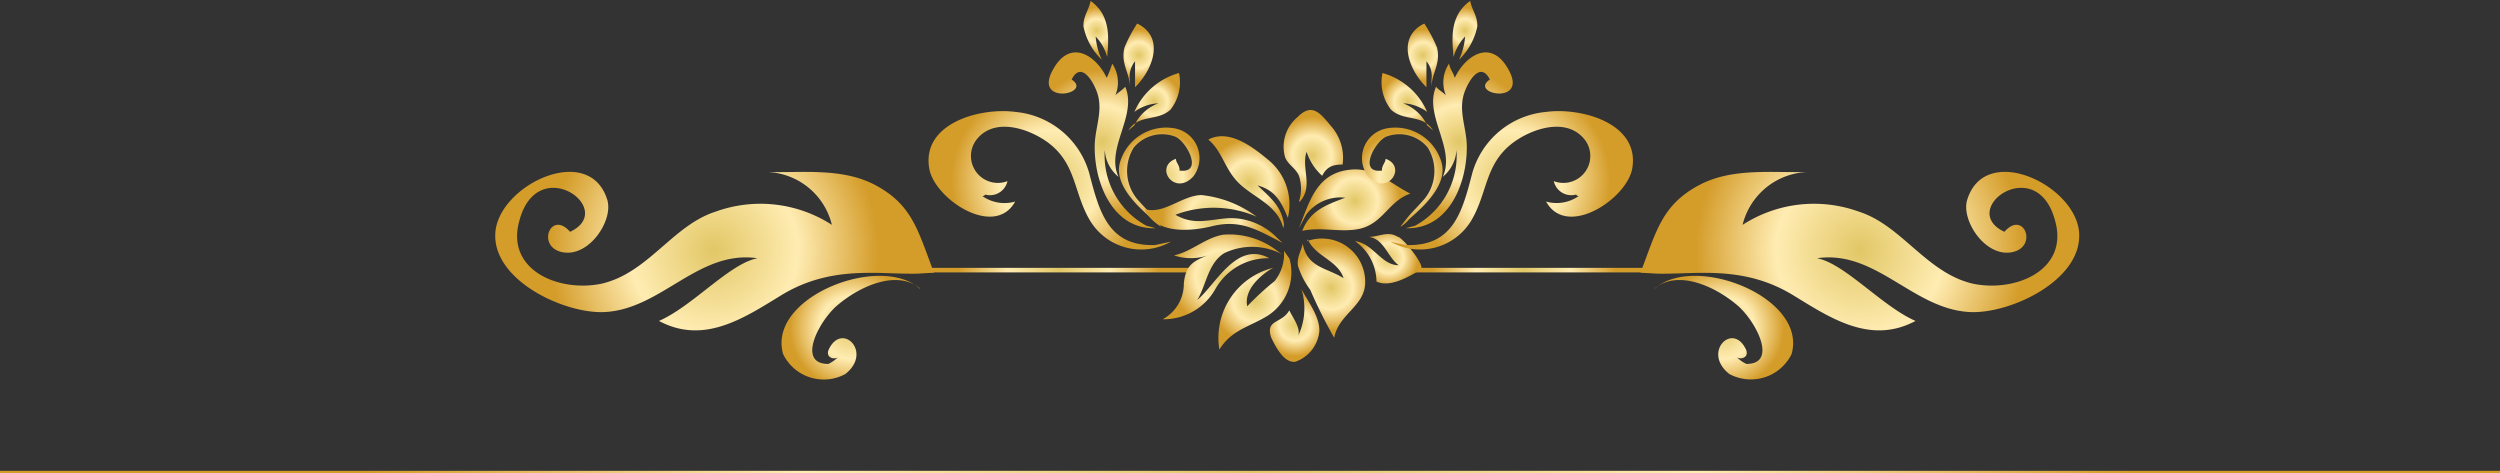
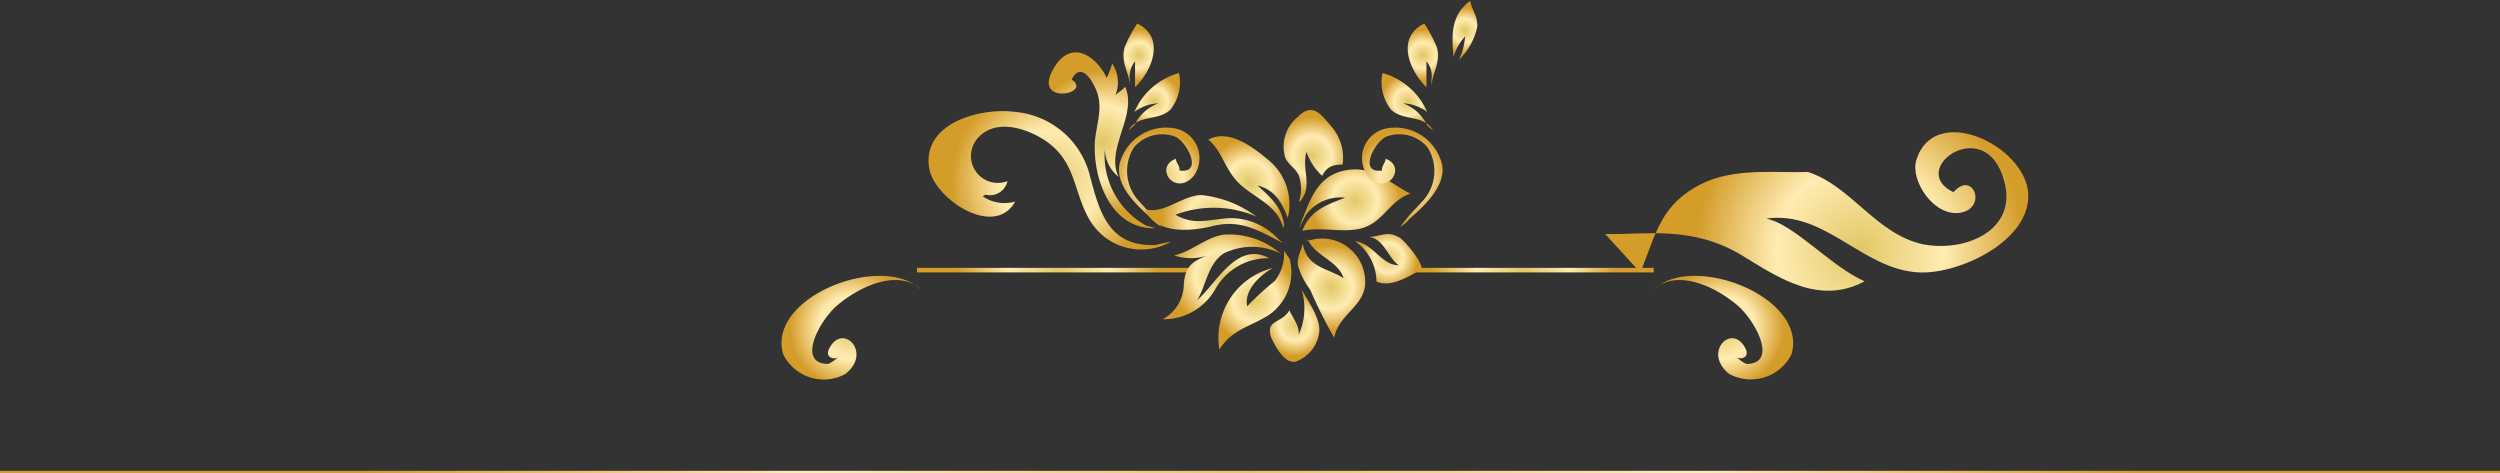
<svg xmlns="http://www.w3.org/2000/svg" xmlns:xlink="http://www.w3.org/1999/xlink" id="Layer_1" data-name="Layer 1" viewBox="0 0 104.07 19.69">
  <rect x="0" y="0" width="104.07" height="19.69" fill="#333333" stroke="none" />
  <defs>
    <style>.cls-1{fill:url(#radial-gradient);}.cls-2{fill:url(#radial-gradient-2);}.cls-3{fill:url(#radial-gradient-3);}.cls-4{fill:url(#radial-gradient-4);}.cls-5{fill:url(#radial-gradient-5);}.cls-6{fill:url(#radial-gradient-6);}.cls-7{fill:url(#radial-gradient-7);}.cls-8{fill:url(#radial-gradient-8);}.cls-9{fill:url(#radial-gradient-9);}.cls-10{fill:url(#radial-gradient-10);}.cls-11{fill:url(#radial-gradient-11);}.cls-12{fill:url(#radial-gradient-12);}.cls-13{fill:url(#radial-gradient-13);}.cls-14{fill:url(#radial-gradient-14);}.cls-15{fill:url(#radial-gradient-15);}.cls-16{fill:url(#radial-gradient-16);}.cls-17{fill:url(#radial-gradient-17);}.cls-18{fill:url(#radial-gradient-18);}.cls-19{fill:url(#radial-gradient-19);}.cls-20{fill:url(#radial-gradient-20);}.cls-21{fill:url(#radial-gradient-21);}.cls-22{fill:url(#radial-gradient-22);}.cls-23{fill:url(#radial-gradient-23);}.cls-24{fill:url(#radial-gradient-24);}.cls-25{fill:url(#radial-gradient-25);}.cls-26{fill:url(#radial-gradient-26);}.cls-27{fill:url(#radial-gradient-27);}.cls-28{fill:url(#radial-gradient-28);}</style>
    <radialGradient id="radial-gradient" cx="44.09" cy="11.25" r="4.18" gradientUnits="userSpaceOnUse">
      <stop offset="0" stop-color="#e2c766" />
      <stop offset="0.51" stop-color="#ffecb2" />
      <stop offset="1" stop-color="#d49c29" />
    </radialGradient>
    <radialGradient id="radial-gradient-2" cx="63.42" cy="11.25" r="3.83" xlink:href="#radial-gradient" />
    <radialGradient id="radial-gradient-3" cx="2576.55" cy="1700.91" r="6.87" xlink:href="#radial-gradient" />
    <radialGradient id="radial-gradient-4" cx="2570.84" cy="1704.15" r="2.55" xlink:href="#radial-gradient" />
    <radialGradient id="radial-gradient-5" cx="2528.83" cy="1700.91" r="6.87" xlink:href="#radial-gradient" />
    <radialGradient id="radial-gradient-6" cx="2534.53" cy="1704.15" r="2.55" xlink:href="#radial-gradient" />
    <radialGradient id="radial-gradient-7" cx="2542.82" cy="1698.01" r="4.11" xlink:href="#radial-gradient" />
    <radialGradient id="radial-gradient-8" cx="2545" cy="1696.4" r="3.01" xlink:href="#radial-gradient" />
    <radialGradient id="radial-gradient-9" cx="2547.4" cy="1697.87" r="1.9" xlink:href="#radial-gradient" />
    <radialGradient id="radial-gradient-10" cx="2547.15" cy="1694.73" r="1.13" xlink:href="#radial-gradient" />
    <radialGradient id="radial-gradient-11" cx="2546.52" cy="1692.79" r="1.07" xlink:href="#radial-gradient" />
    <radialGradient id="radial-gradient-12" cx="2544.77" cy="1691.77" r="0.97" xlink:href="#radial-gradient" />
    <radialGradient id="radial-gradient-13" cx="2549.97" cy="1701.99" r="2.15" xlink:href="#radial-gradient" />
    <radialGradient id="radial-gradient-14" cx="2549.64" cy="1699.62" r="2.15" xlink:href="#radial-gradient" />
    <radialGradient id="radial-gradient-15" cx="2551.12" cy="1698.09" r="1.81" xlink:href="#radial-gradient" />
    <radialGradient id="radial-gradient-16" cx="2555.52" cy="1698.86" r="1.88" xlink:href="#radial-gradient" />
    <radialGradient id="radial-gradient-17" cx="2554.53" cy="1702.47" r="1.79" xlink:href="#radial-gradient" />
    <radialGradient id="radial-gradient-18" cx="2551.35" cy="1702.99" r="1.81" xlink:href="#radial-gradient" />
    <radialGradient id="radial-gradient-19" cx="2553.03" cy="1704.02" r="1.31" xlink:href="#radial-gradient" />
    <radialGradient id="radial-gradient-20" cx="2556.92" cy="1701.24" r="1.23" xlink:href="#radial-gradient" />
    <radialGradient id="radial-gradient-21" cx="2553.73" cy="1696.98" r="1.62" xlink:href="#radial-gradient" />
    <radialGradient id="radial-gradient-22" cx="2562.05" cy="1698.01" r="4.11" xlink:href="#radial-gradient" />
    <radialGradient id="radial-gradient-23" cx="2559.87" cy="1696.4" r="3.01" xlink:href="#radial-gradient" />
    <radialGradient id="radial-gradient-24" cx="2557.48" cy="1697.87" r="1.9" xlink:href="#radial-gradient" />
    <radialGradient id="radial-gradient-25" cx="2557.72" cy="1694.73" r="1.13" xlink:href="#radial-gradient" />
    <radialGradient id="radial-gradient-26" cx="2558.35" cy="1692.79" r="1.07" xlink:href="#radial-gradient" />
    <radialGradient id="radial-gradient-27" cx="2560.1" cy="1691.77" r="0.97" xlink:href="#radial-gradient" />
    <radialGradient id="radial-gradient-28" cx="52.03" cy="19.64" r="36.79" xlink:href="#radial-gradient" />
  </defs>
  <title>devider2</title>
  <rect class="cls-1" x="38.17" y="11.15" width="11.83" height="0.19" />
  <rect class="cls-2" x="58" y="11.15" width="10.84" height="0.19" />
-   <path class="cls-3" d="M2567.41,1701.85c.67-1.73.88-2.85,2.53-3.69,1.36-.68,3-.46,4.44-.5a2.89,2.89,0,0,0-2.72,2.2,5.48,5.48,0,0,1,4.84-.55c1.79.57,2.81,2.55,4.75,3,1.78.37,4-.57,3.42-2.62-.76-2.88-4.09-.47-2.11.46.81-.93,1.42.64.31.85s-2.12-1.33-1.86-2.18c.75-2.43,4.53-.61,4.66,1.37s-2.87,3.38-4.54,3.3c-2.37-.11-3.91-2.6-6.37-2.24,1.16.22,2.7,2,4.1,2.61-1.87,1-3.54-.12-5.06-1.05-2.12-1.31-4.13-.87-5.74-.92Z" transform="translate(-2499.12 -1690.5)" />
+   <path class="cls-3" d="M2567.41,1701.85c.67-1.73.88-2.85,2.53-3.69,1.36-.68,3-.46,4.44-.5c1.79.57,2.81,2.55,4.75,3,1.78.37,4-.57,3.42-2.62-.76-2.88-4.09-.47-2.11.46.81-.93,1.42.64.31.85s-2.12-1.33-1.86-2.18c.75-2.43,4.53-.61,4.66,1.37s-2.87,3.38-4.54,3.3c-2.37-.11-3.91-2.6-6.37-2.24,1.16.22,2.7,2,4.1,2.61-1.87,1-3.54-.12-5.06-1.05-2.12-1.31-4.13-.87-5.74-.92Z" transform="translate(-2499.12 -1690.5)" />
  <path class="cls-4" d="M2568,1702.52c1.64-1.49,6.37.35,5.7,2.72a1.89,1.89,0,0,1-2.59.83c-1.16-.91.16-2.21.7-1,.13.35-.29.41-.4.29a1.39,1.39,0,0,0,.41.29c1.3,0,.43-1.71-.33-2.4-1-.87-2.54-1.52-3.48-.75Z" transform="translate(-2499.12 -1690.5)" />
-   <path class="cls-5" d="M2538,1701.85c-.67-1.73-.88-2.85-2.53-3.69-1.36-.68-3-.46-4.44-.5a2.88,2.88,0,0,1,2.72,2.2,5.48,5.48,0,0,0-4.84-.55c-1.79.57-2.8,2.55-4.75,3-1.78.37-4-.57-3.42-2.62.76-2.88,4.1-.47,2.11.46-.81-.93-1.42.64-.31.85s2.12-1.33,1.86-2.18c-.75-2.43-4.53-.61-4.66,1.37s2.88,3.38,4.54,3.3c2.37-.11,3.91-2.6,6.37-2.24-1.16.22-2.7,2-4.1,2.61,1.87,1,3.54-.12,5.06-1.05,2.12-1.31,4.13-.87,5.74-.92Z" transform="translate(-2499.12 -1690.5)" />
  <path class="cls-6" d="M2537.41,1702.52c-1.63-1.49-6.37.35-5.69,2.72a1.88,1.88,0,0,0,2.59.83c1.16-.91-.16-2.21-.7-1-.13.35.29.41.4.29a1.36,1.36,0,0,1-.41.29c-1.3,0-.43-1.71.33-2.4,1-.87,2.54-1.52,3.48-.75Z" transform="translate(-2499.12 -1690.5)" />
  <path class="cls-7" d="M2547.86,1700.56a2.49,2.49,0,0,1-3.36-.87c-.69-1.15-.56-2.34-1.72-3.23-.78-.59-2.24-1.11-3-.16a1.12,1.12,0,0,0,1.28,1.74.75.75,0,0,1-.93.56.12.12,0,0,1-.12.06,1.6,1.6,0,0,0,1.37.23c-.86,1.56-3.38-.12-3.58-1.39-.31-1.88,2.14-2.54,3.6-2.34a3.53,3.53,0,0,1,3.06,2.54c.42,1.61.79,3.07,2.75,3Z" transform="translate(-2499.12 -1690.5)" />
  <path class="cls-8" d="M2547.23,1700c-1.79.06-2.55-1.88-2.54-3.39,0-.77.36-1.47.11-2.23-.16-.48-.67-1.36-1.07-.57.89.59-1.55,1.08-.81-.35s1.85-.62,2.27.28a4.56,4.56,0,0,0,.23-.59,1.4,1.4,0,0,1,.13,1.32c.09-.11.3-.22.41-.36.52,1.2-.83,2.56-.28,3.75a1.55,1.55,0,0,1-.57-1.12,3.33,3.33,0,0,0,1.74,3.16Z" transform="translate(-2499.12 -1690.5)" />
  <path class="cls-9" d="M2547.11,1699.65c-.25-.26-1.67-1.32-1.37-2.38a2,2,0,0,1,2.26-1.43,1.26,1.26,0,0,1,.8,2c-.78.86-1.66-.39-.73-.73,0,.16.17.28.15.49,1,.13.32-1.16-.15-1.4a1.53,1.53,0,0,0-1.75.44,1.84,1.84,0,0,0,.14,2.15c.56.63.45.44,1,1.15A1.25,1.25,0,0,1,2547.11,1699.65Z" transform="translate(-2499.12 -1690.5)" />
  <path class="cls-10" d="M2546.09,1695.93c.45-.7,1.2-.36,1.75-.86a1.85,1.85,0,0,0,.36-1.53,2.86,2.86,0,0,0-1.86,1.62,1.82,1.82,0,0,1,1-.36,1.8,1.8,0,0,0-1,.92Z" transform="translate(-2499.12 -1690.5)" />
  <path class="cls-11" d="M2546.16,1694.17c0-.65-.4-1-.23-1.69a5.76,5.76,0,0,1,.53-1c1.18.58.64,1.94-.09,2.65,0-.36,0-.72,0-1.08a1,1,0,0,0-.22.75Z" transform="translate(-2499.12 -1690.5)" />
-   <path class="cls-12" d="M2545,1693a2.65,2.65,0,0,1-.78-1.41c0-.45.22-.65.3-1.05.81.58.77,1.45.69,2.33a2,2,0,0,0-.48-.85,2.82,2.82,0,0,0,.27,1Z" transform="translate(-2499.12 -1690.5)" />
  <path class="cls-13" d="M2552.36,1701a3.24,3.24,0,0,0-2.32-.73c-.74.12-1.32.71-2.05.86a2.2,2.2,0,0,0,1.41,0c-.63.24-.93.43-1,1.18a1.67,1.67,0,0,1-.88,1.48,2.47,2.47,0,0,0,2.2-1.27,2.51,2.51,0,0,1,2.24-1.27c-1.36-.74-2.21,1.07-3,1.74.38-.64.45-1.53,1.12-1.95a2.68,2.68,0,0,1,2.44.06Z" transform="translate(-2499.12 -1690.5)" />
  <path class="cls-14" d="M2552.51,1700.61c-1-.51-1.73-1-2.95-.69-.86.21-2.35.35-2.79-.72.78.25,1.56-.57,2.36-.58a4.64,4.64,0,0,1,2.3.9,4.49,4.49,0,0,0-3.38-.08s-.08,0,0,0,0,0,0,0c.79.46,1.4.19,2.25.14a2.7,2.7,0,0,1,2,.84Z" transform="translate(-2499.12 -1690.5)" />
  <path class="cls-15" d="M2552.54,1700c-.22-.93-1.14-1.23-1.79-1.82s-.72-1.36-1.33-1.87c.85-.45,1.83.29,2.49.84a2.39,2.39,0,0,1,.82,2.42c-.26-.64-.51-1.15-1.26-1.35.54.51,1,.87,1.1,1.63Z" transform="translate(-2499.12 -1690.5)" />
  <path class="cls-16" d="M2553.19,1700c.46-1.13.73-2.31,2.17-2.44,1-.09,1.67.6,2.47,1-.89.3-1.13,1.23-2.09,1.46-.79.18-1.62-.09-2.41.09.33-.85,1-1.08,1.79-1.38a1.77,1.77,0,0,0-1.63.71Z" transform="translate(-2499.12 -1690.5)" />
  <path class="cls-17" d="M2553.53,1700.54a1.8,1.8,0,0,1,2.42,1.71c0,1-1.11,1.32-1.29,2.31a20.5,20.5,0,0,1-1-2,3.31,3.31,0,0,1-.51-1c-.05-.37.14-.6.2-.92.18,1,1,1,1.7,1.44-.25-.76-1.18-.9-1.49-1.62Z" transform="translate(-2499.12 -1690.5)" />
  <path class="cls-18" d="M2552.8,1701.27a2.14,2.14,0,0,1-.92,2.38c-.77.47-1.49.58-2,1.4a3,3,0,0,1,2.24-3.4c-.46.25-1.23.88-1.08,1.6a11.65,11.65,0,0,1,1.14-1.05,1.81,1.81,0,0,0,.39-1.26Z" transform="translate(-2499.12 -1690.5)" />
  <path class="cls-19" d="M2553.27,1702.49c.29.55.81,1.21.77,1.82a1.5,1.5,0,0,1-1,1.25c-.47.06-.82-.63-1-1-.26-.78.43-.57.75-1.14.16.32.52.8.35,1.1a2.65,2.65,0,0,0,.15-2Z" transform="translate(-2499.12 -1690.5)" />
  <path class="cls-20" d="M2558.26,1701.73c-.47.27-1.26.76-1.84.49a2.08,2.08,0,0,0-.89-1.68c.76.1,1.09,1,1.81,1,0,0,0,0,0,0-.46-.34-.61-1.11-1.25-1.18.45,0,.8-.26,1.22,0C2557.48,1700.35,2558.5,1701.59,2558.26,1701.73Z" transform="translate(-2499.12 -1690.5)" />
  <path class="cls-21" d="M2553.19,1698.9a1.72,1.72,0,0,0,0-1.09c-.14-.31-.44-.45-.57-.75a1.6,1.6,0,0,1,.52-1.69c.6-.6.93-.17,1.39.38a2,2,0,0,1,.48,1.6c-.41,0-.66.09-.85.47a2.33,2.33,0,0,1-.65-1c-.23.7.29,1.42-.27,2.06Z" transform="translate(-2499.12 -1690.5)" />
-   <path class="cls-22" d="M2557,1700.56a2.49,2.49,0,0,0,3.36-.87c.69-1.15.56-2.34,1.72-3.23.77-.59,2.23-1.11,3-.16a1.12,1.12,0,0,1-1.28,1.74.75.75,0,0,0,.93.56.12.12,0,0,0,.11.06,1.6,1.6,0,0,1-1.36.23c.86,1.56,3.38-.12,3.59-1.39.31-1.88-2.14-2.54-3.6-2.34a3.52,3.52,0,0,0-3.06,2.54c-.42,1.61-.79,3.07-2.76,3Z" transform="translate(-2499.12 -1690.5)" />
-   <path class="cls-23" d="M2557.64,1700c1.8.06,2.55-1.88,2.54-3.39,0-.77-.36-1.47-.11-2.23.16-.48.67-1.36,1.07-.57-.89.59,1.55,1.08.81-.35s-1.85-.62-2.27.28c-.07-.24-.19-.34-.24-.59a1.41,1.41,0,0,0-.13,1.32c-.09-.11-.3-.22-.41-.36-.52,1.2.83,2.56.28,3.75a1.55,1.55,0,0,0,.57-1.12,3.32,3.32,0,0,1-1.73,3.16Z" transform="translate(-2499.12 -1690.5)" />
  <path class="cls-24" d="M2557.76,1699.65c.25-.26,1.67-1.32,1.37-2.38a2,2,0,0,0-2.26-1.43,1.26,1.26,0,0,0-.8,2c.78.86,1.66-.39.73-.73,0,.16-.17.28-.15.49-1,.13-.32-1.16.15-1.4a1.53,1.53,0,0,1,1.75.44,1.84,1.84,0,0,1-.14,2.15c-.56.63-.45.44-1,1.15A1.23,1.23,0,0,0,2557.76,1699.65Z" transform="translate(-2499.12 -1690.5)" />
  <path class="cls-25" d="M2558.78,1695.93c-.46-.7-1.2-.36-1.75-.86a1.86,1.86,0,0,1-.36-1.53,2.86,2.86,0,0,1,1.86,1.62,1.82,1.82,0,0,0-1-.36,1.8,1.8,0,0,1,1,.92Z" transform="translate(-2499.12 -1690.5)" />
  <path class="cls-26" d="M2558.71,1694.17c0-.65.4-1,.23-1.69a5.89,5.89,0,0,0-.53-1c-1.18.58-.64,1.94.09,2.65,0-.36,0-.72,0-1.08a.94.94,0,0,1,.21.75Z" transform="translate(-2499.12 -1690.5)" />
  <path class="cls-27" d="M2559.84,1693a2.66,2.66,0,0,0,.78-1.41c0-.45-.22-.65-.3-1.05-.81.58-.78,1.45-.69,2.33a2,2,0,0,1,.48-.85,2.81,2.81,0,0,1-.27,1Z" transform="translate(-2499.12 -1690.5)" />
  <rect class="cls-28" y="19.6" width="104.07" height="0.09" />
</svg>